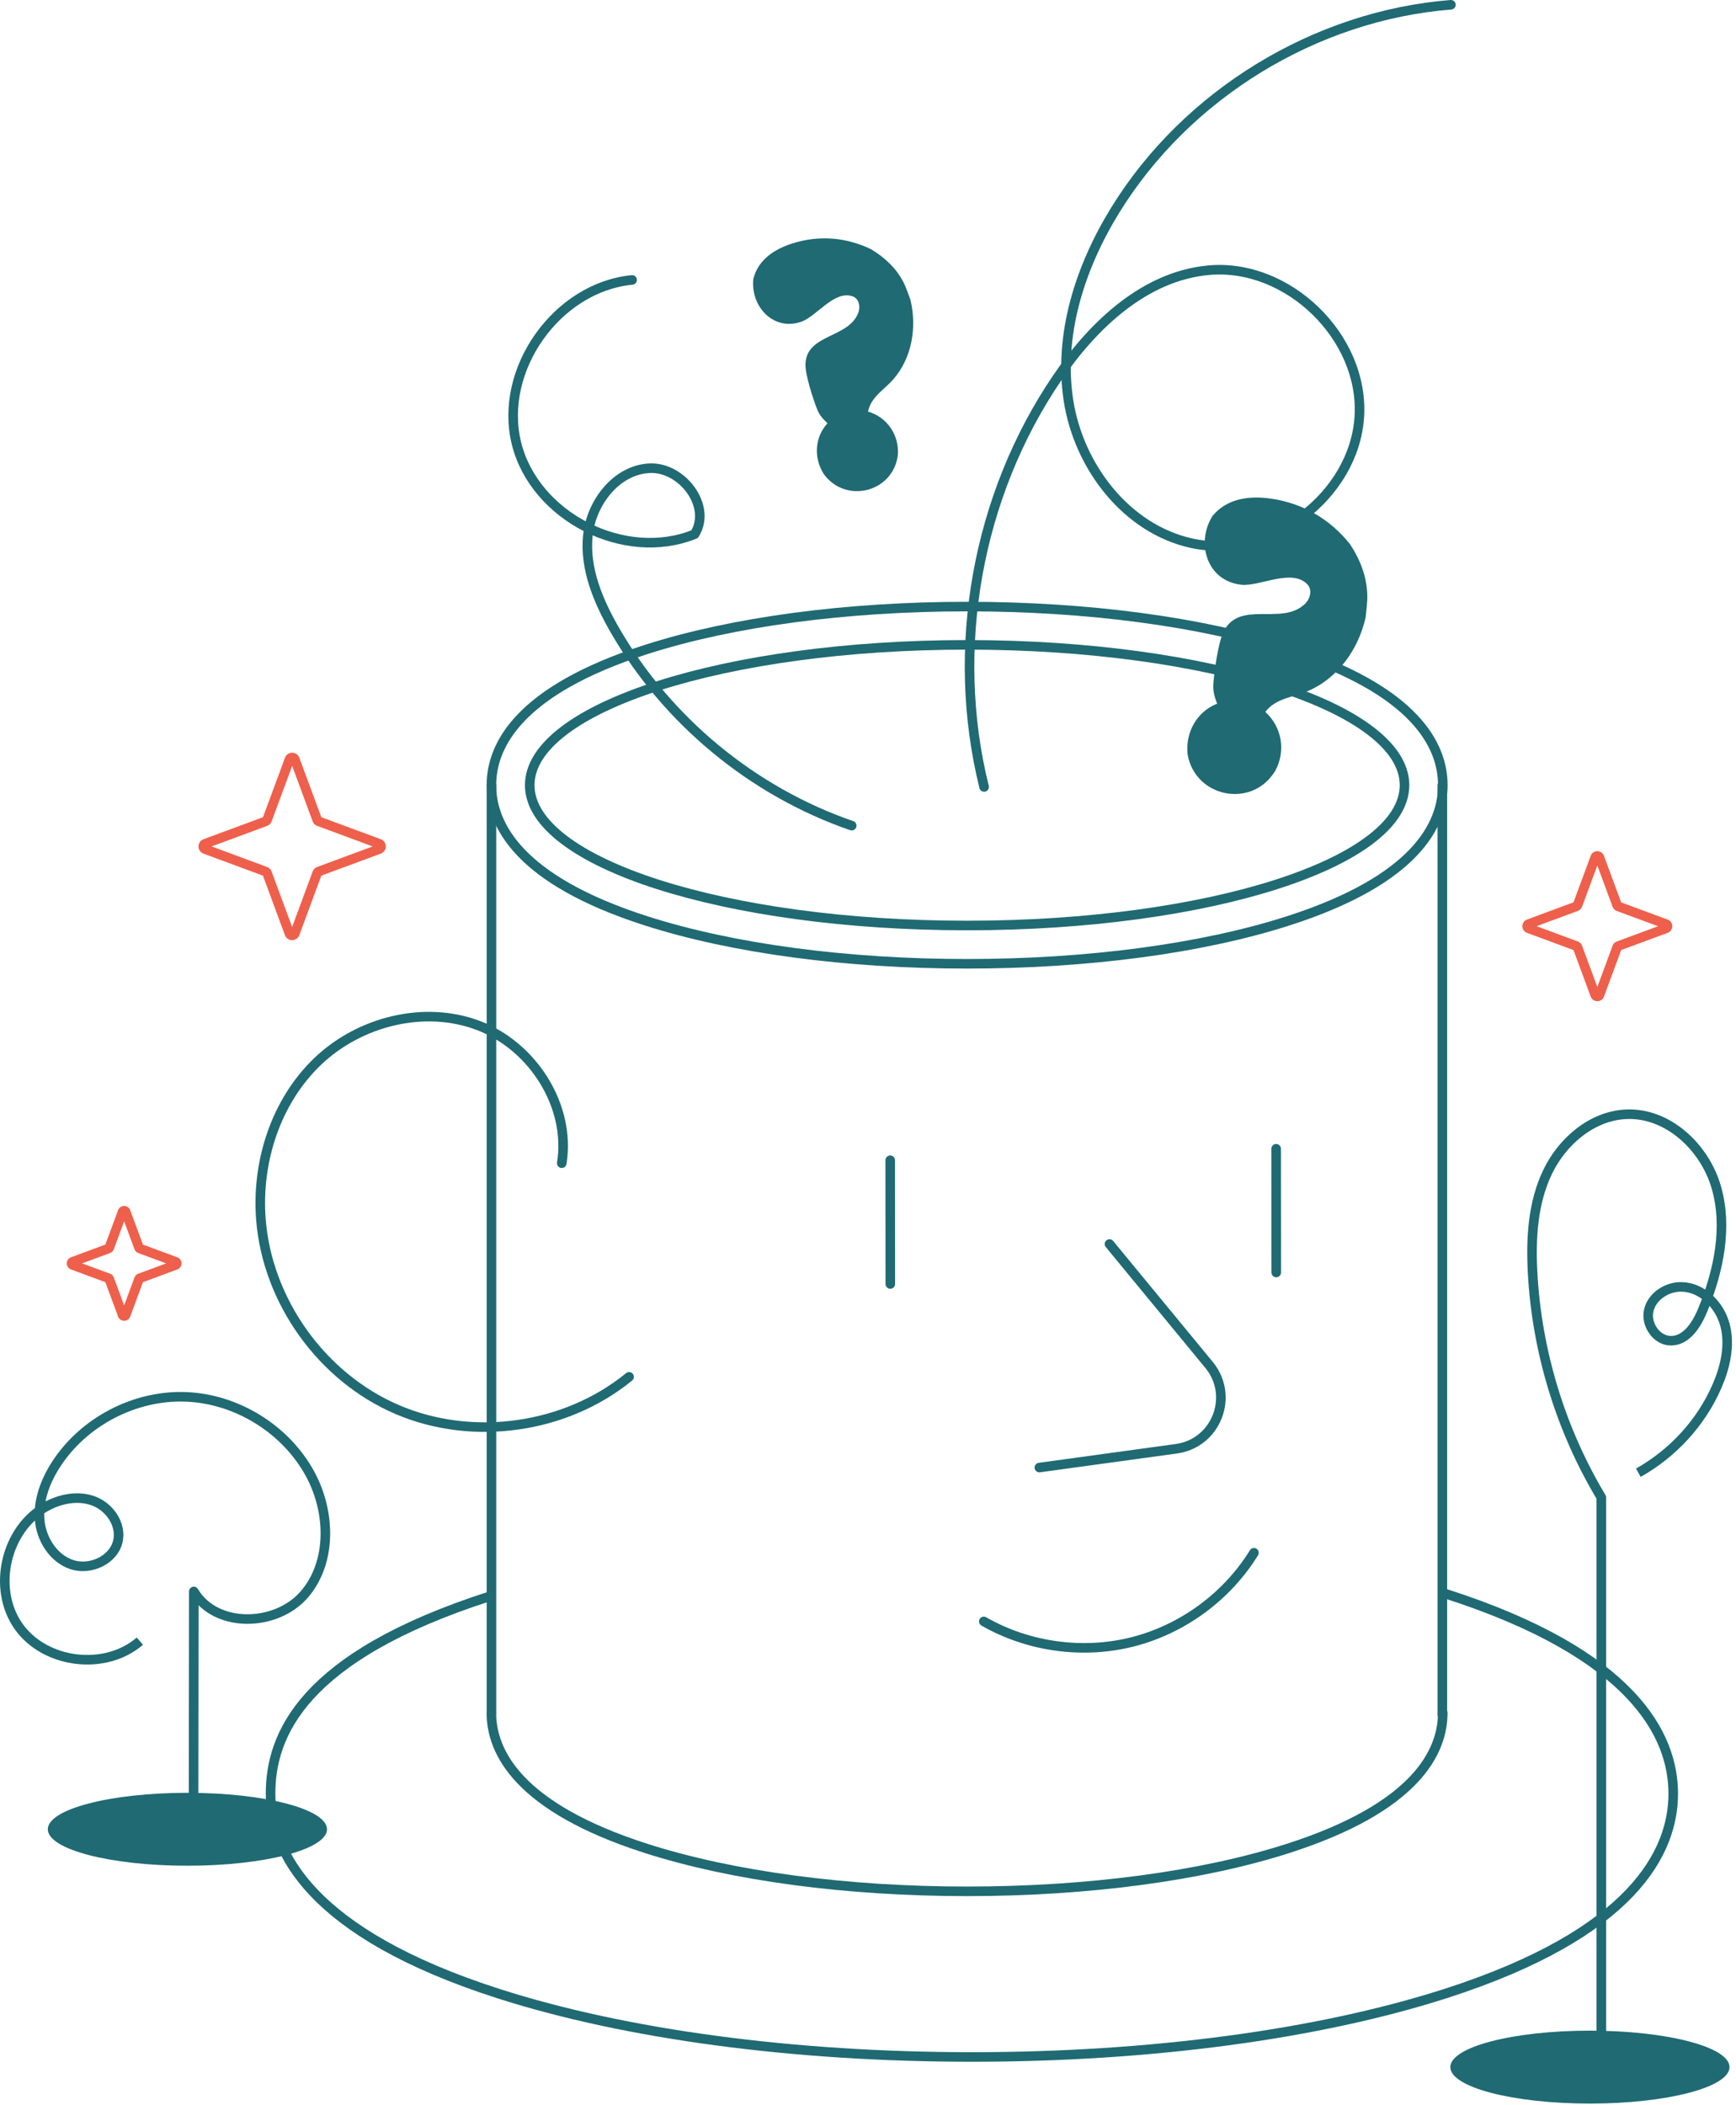
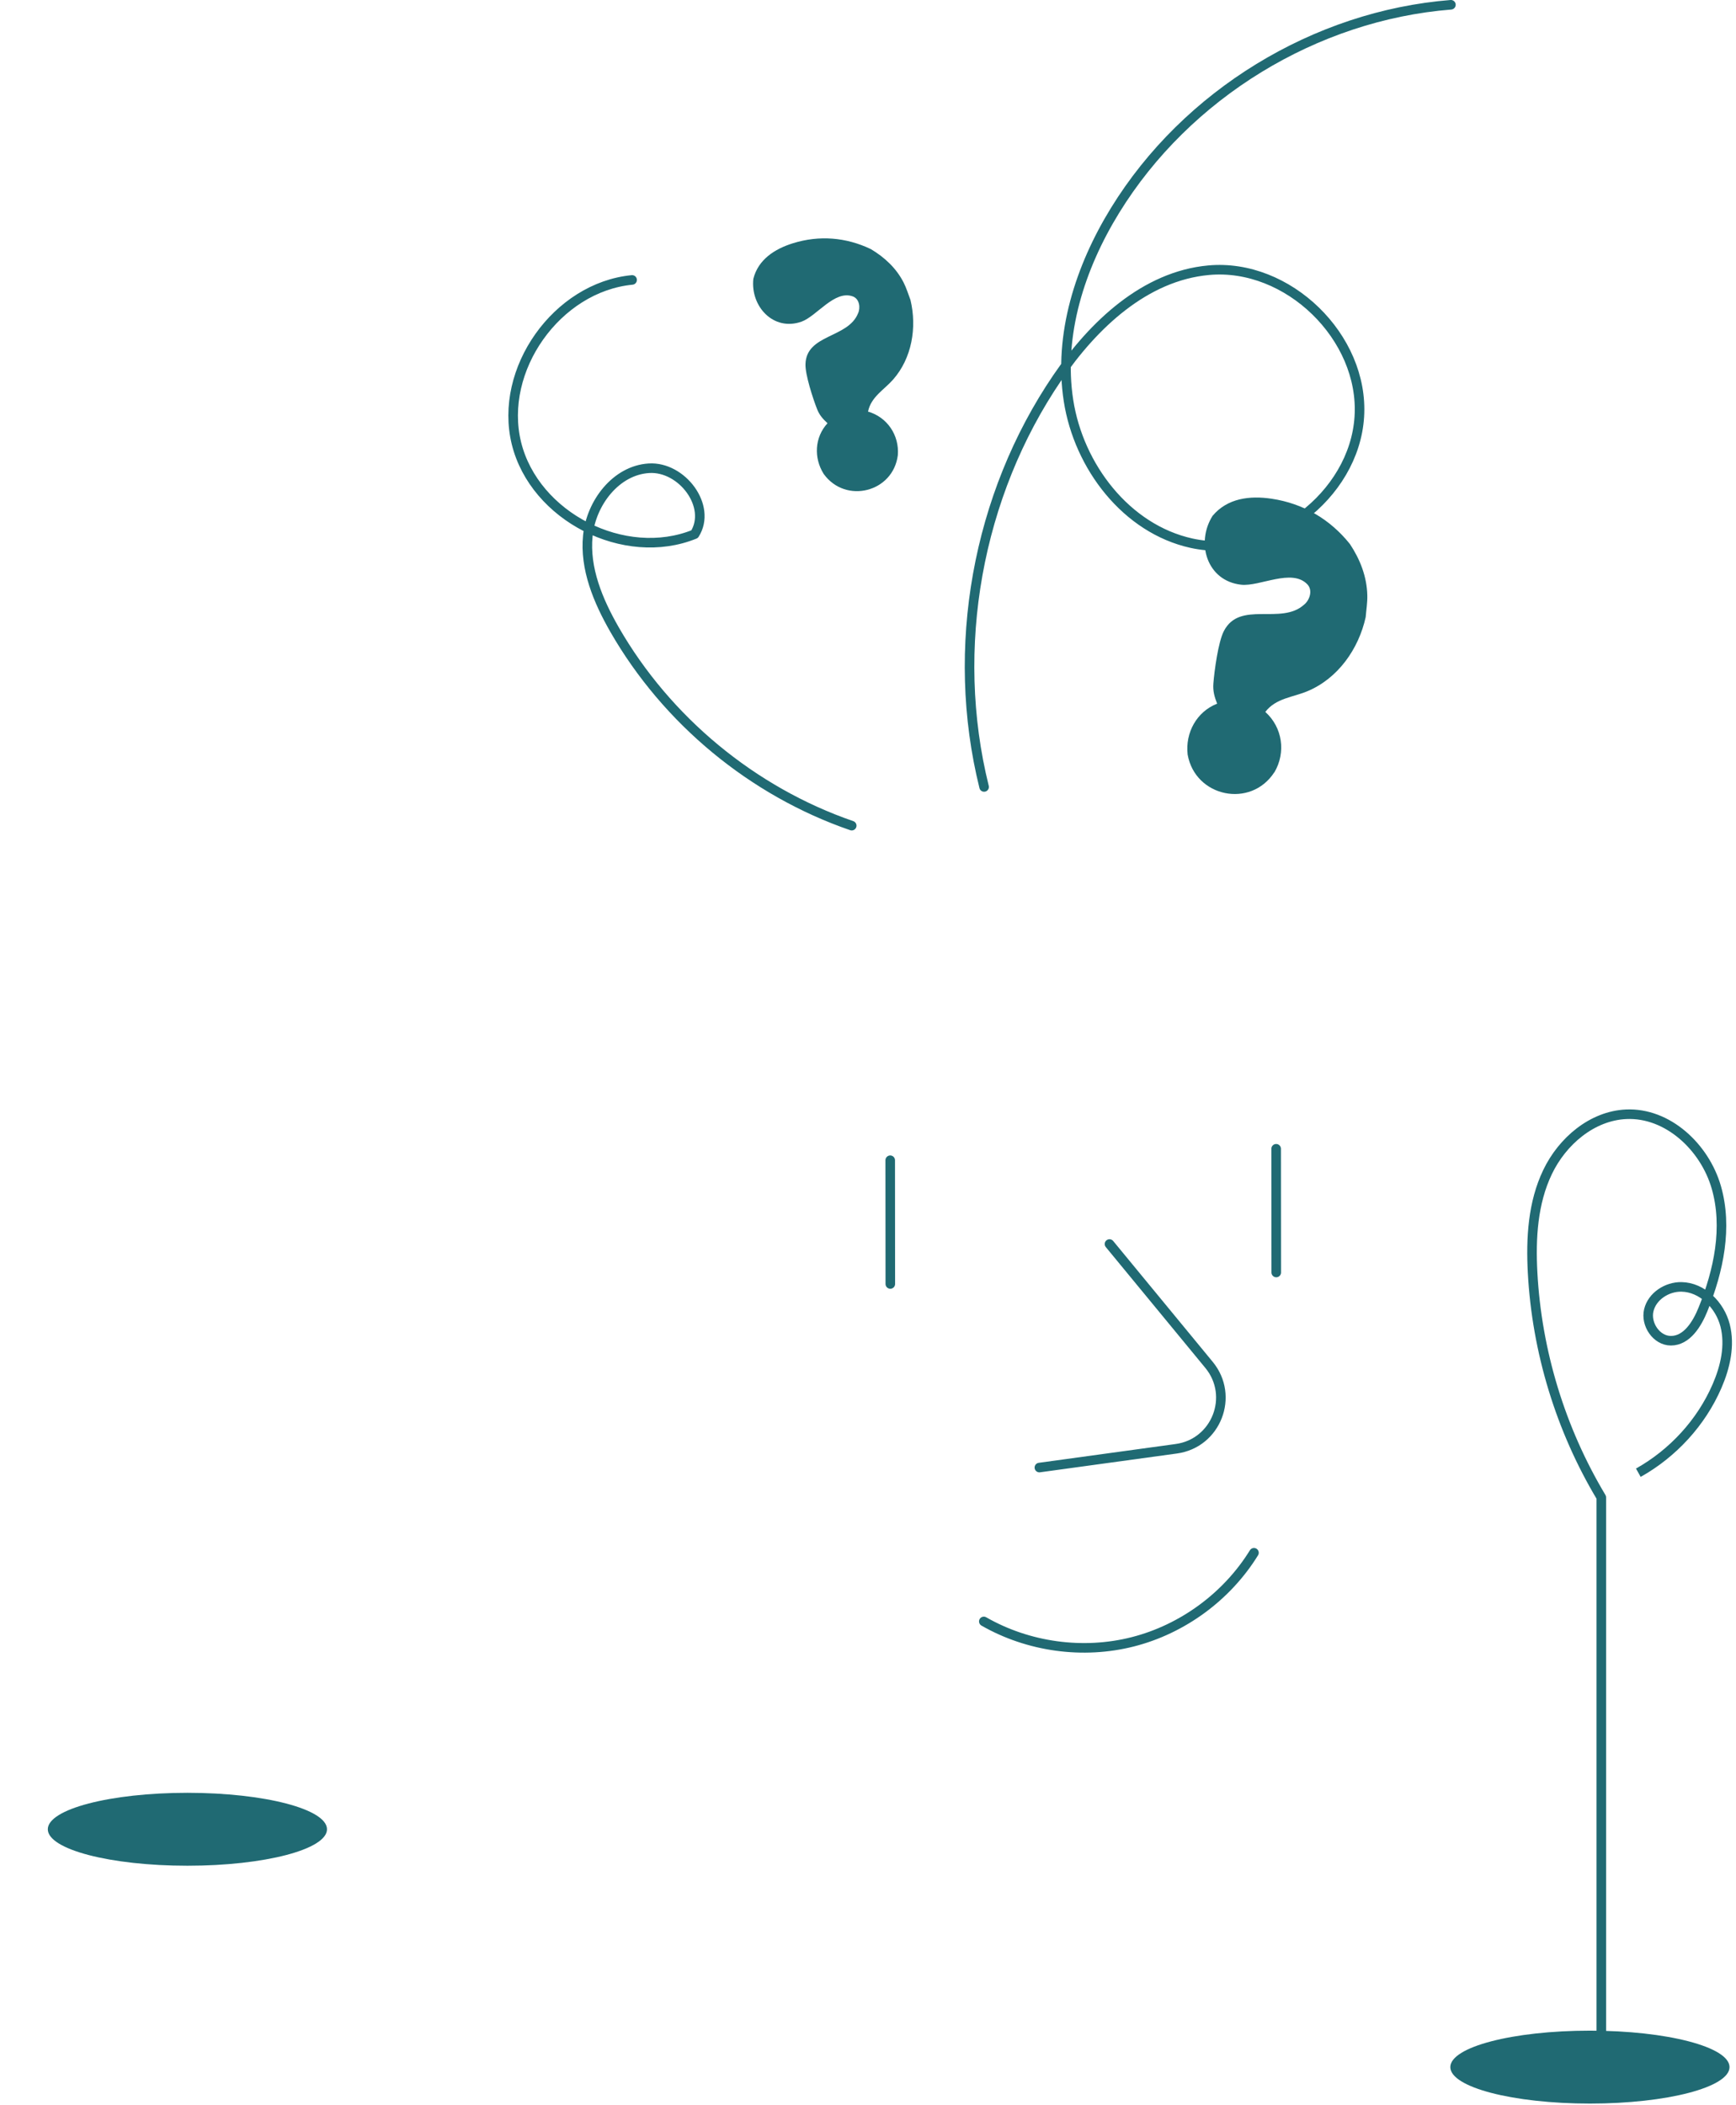
<svg xmlns="http://www.w3.org/2000/svg" width="363" height="440" fill="none" viewBox="0 0 363 440">
  <path stroke="#206a73" stroke-linecap="round" stroke-linejoin="round" stroke-width="2" d="M205.717 338.887c9.32 5.34 20.74 6.91 31.15 4.26s19.7-9.47 25.34-18.61m-30.211-64.53 20.82 25.27c5.36 6.51 1.51 16.38-6.85 17.52l-28.63 3.93m-31.19-64.23c0 8.62.01 17.24.02 25.86m80.68-28.259c0 8.62.01 17.24.02 25.86" />
-   <path stroke="#206a73" stroke-linejoin="round" stroke-width="2" d="M29.247 343.007c-7.26 6.28-19.85 4.74-25.38-3.11s-2.74-20.23 5.63-24.94c3.05-1.72 6.83-2.47 10.11-1.23s5.76 4.79 5.08 8.23c-.79 4.02-5.73 6.34-9.62 5.07s-6.45-5.32-6.78-9.4 1.22-8.13 3.44-11.57c5.78-8.93 16.43-14.49 27.06-14.11s20.86 6.67 25.99 15.99c4.34 7.88 4.72 18.5-1.15 25.31s-18.51 7.11-23.1-.62l-.06 50.28" />
  <path fill="#206a73" d="M39.186 389.947c16.121 0 29.19-3.412 29.19-7.62s-13.069-7.62-29.19-7.62-29.19 3.412-29.19 7.62 13.069 7.62 29.19 7.62m293.27 49.71c16.121 0 29.19-3.412 29.19-7.62s-13.069-7.62-29.19-7.62-29.19 3.412-29.19 7.62 13.068 7.62 29.19 7.62" />
-   <path stroke="#ee604c" stroke-linecap="round" stroke-linejoin="round" stroke-width="2" d="m334.455 179.227 3.68 9.95c.05.13.15.23.28.28l9.95 3.68c.42.15.42.74 0 .9l-9.95 3.68c-.13.05-.23.15-.28.28l-3.68 9.95c-.15.42-.74.42-.9 0l-3.68-9.95a.48.48 0 0 0-.28-.28l-9.95-3.69c-.42-.15-.42-.74 0-.9l9.95-3.68c.13-.05.23-.15.28-.28l3.68-9.95c.15-.42.74-.42.9 0zm-272.8-20.509 4.66 12.6c.06.16.19.3.36.36l12.6 4.66c.53.19.53.94 0 1.14l-12.6 4.66a.61.61 0 0 0-.36.36l-4.66 12.6c-.19.53-.94.53-1.14 0l-4.66-12.6a.61.61 0 0 0-.36-.36l-12.59-4.66c-.53-.19-.53-.94 0-1.14l12.6-4.66c.16-.06.3-.19.36-.36l4.66-12.59c.19-.53.94-.53 1.14 0zm-35.36 94.569 2.76 7.46c.04.1.11.18.21.21l7.46 2.76c.31.12.31.56 0 .67l-7.46 2.76c-.1.04-.18.11-.21.21l-2.76 7.46c-.12.31-.56.31-.67 0l-2.76-7.46a.34.34 0 0 0-.21-.21l-7.46-2.76c-.31-.12-.31-.56 0-.67l7.46-2.76c.1-.04.18-.11.21-.21l2.76-7.46c.12-.31.56-.31.67 0" />
-   <path stroke="#206a73" stroke-linecap="round" stroke-linejoin="round" stroke-width="2" d="M202.226 201.437c-25.24 0-49.07-3.19-67.12-8.97-26.73-8.57-32.35-20.15-32.35-28.36s5.61-19.78 32.35-28.36c18.04-5.79 41.88-8.97 67.12-8.97s49.07 3.19 67.12 8.97c26.73 8.57 32.35 20.15 32.35 28.36s-5.61 19.78-32.35 28.36c-18.04 5.79-41.88 8.97-67.12 8.97m99.96 131.63c39.42 12.64 47.69 29.71 47.69 41.81s-8.27 29.17-47.69 41.81c-26.6 8.53-61.75 13.23-98.96 13.23s-72.36-4.7-98.96-13.23c-39.42-12.64-47.69-29.71-47.69-41.81s6.49-28.62 45.91-41.26" />
-   <path stroke="#206a73" stroke-linecap="round" stroke-linejoin="round" stroke-width="2" d="M301.686 357.968c0 8.2-5.61 19.78-32.35 28.36-18.04 5.79-41.88 8.97-67.12 8.97s-49.07-3.19-67.12-8.97c-26.73-8.57-32.35-20.15-32.35-28.36m99.48-164.531c50.512 0 91.46-13.131 91.46-29.33s-40.948-29.33-91.46-29.33-91.46 13.132-91.46 29.33c0 16.199 40.948 29.33 91.46 29.33m-99.46-29.33v194.36m198.83-194.36v194.36m-184.13-115.35c1.93-11.96-6.04-24.42-17.35-28.75s-24.86-.92-33.63 7.42c-8.78 8.35-12.87 20.99-11.93 33.06 1.33 17.1 12.76 33.03 28.53 39.77s35.18 4 48.46-6.85" />
  <path stroke="#206a73" stroke-linejoin="round" stroke-width="2" d="M342.577 307.807c7.24-4.06 13.16-10.49 16.46-18.11 1.73-3.99 2.76-8.49 1.68-12.7s-4.76-7.95-9.11-8.03c-3.02-.06-6.13 1.93-6.84 4.87s1.6 6.39 4.63 6.38c3.33 0 5.46-3.48 6.71-6.57 3.27-8.08 5.19-17.13 2.77-25.51s-10.14-15.64-18.84-15.25c-7.14.32-13.36 5.64-16.44 12.08-3.09 6.44-3.51 13.84-3.13 20.98.88 16.53 5.86 32.82 14.37 47.02v117.41" />
  <path stroke="#206a73" stroke-linecap="round" stroke-linejoin="round" stroke-width="2" d="M132.175 58.507c-15.74 1.52-27.959 18.77-24.189 34.13 3.78 15.35 22.61 24.96 37.26 19.01 3.69-5.83-2.671-14.22-9.561-13.78-6.89.43-12.079 7.24-12.769 14.1s2.139 13.6 5.569 19.59c10.92 19.01 28.88 33.87 49.61 41.01m27.681-8.09c-7.19-28.97-1.47-60.9 15.34-85.57 7.52-11.04 18.3-21.21 31.6-22.43 16.57-1.53 32.57 14.01 31.52 30.62s-18.86 30.02-35.11 26.43c-13.61-3.01-23.56-16.02-25.7-29.79s2.43-27.9 9.74-39.77c14.93-24.25 41.83-40.72 70.22-42.97" />
  <path fill="#206a73" d="M266.456 161.417c-4.92 7.59-16.54 5.19-18.12-3.71-.52-4.58 1.89-8.95 6.17-10.64-.56-1.41-.91-2.65-.79-4.19.21-2.7 1.02-8.71 2.19-10.97 3.34-6.49 11.96-1.17 16.78-5.53 1.15-.92 1.88-2.99.68-4.25-3.26-3.4-9.95.51-13.84.08-7.16-.79-9.54-8.72-5.98-14.39 3.1-3.71 7.81-4.26 12.35-3.58 6.62.99 12.23 4.29 16.38 9.48 2.13 3.21 3.54 6.81 3.63 10.72.04 1.53-.22 3.02-.34 4.54-1.47 6.68-5.8 12.82-12.18 15.49-3.04 1.28-6.6 1.44-8.81 4.33 3.59 3.22 4.36 8.44 1.9 12.63zm-78.72-66.28c-.98 7.76-10.92 10.26-15.5 3.92-2.12-3.37-1.9-7.67.8-10.6-.97-.88-1.71-1.72-2.19-2.97-.86-2.18-2.48-7.16-2.42-9.36.16-6.31 8.87-5.41 10.98-10.61.55-1.15.34-3.03-1.07-3.56-3.82-1.42-7.56 4.14-10.74 5.27-5.87 2.08-10.7-3.2-10.07-8.95 1.02-4.05 4.48-6.25 8.26-7.43 5.52-1.72 11.13-1.26 16.31 1.22 2.86 1.7 5.31 3.97 6.85 6.98.6 1.18.97 2.43 1.44 3.66 1.37 5.75.3 12.16-3.65 16.64-1.89 2.14-4.6 3.6-5.23 6.68 4 1.15 6.57 4.93 6.23 9.12z" />
</svg>